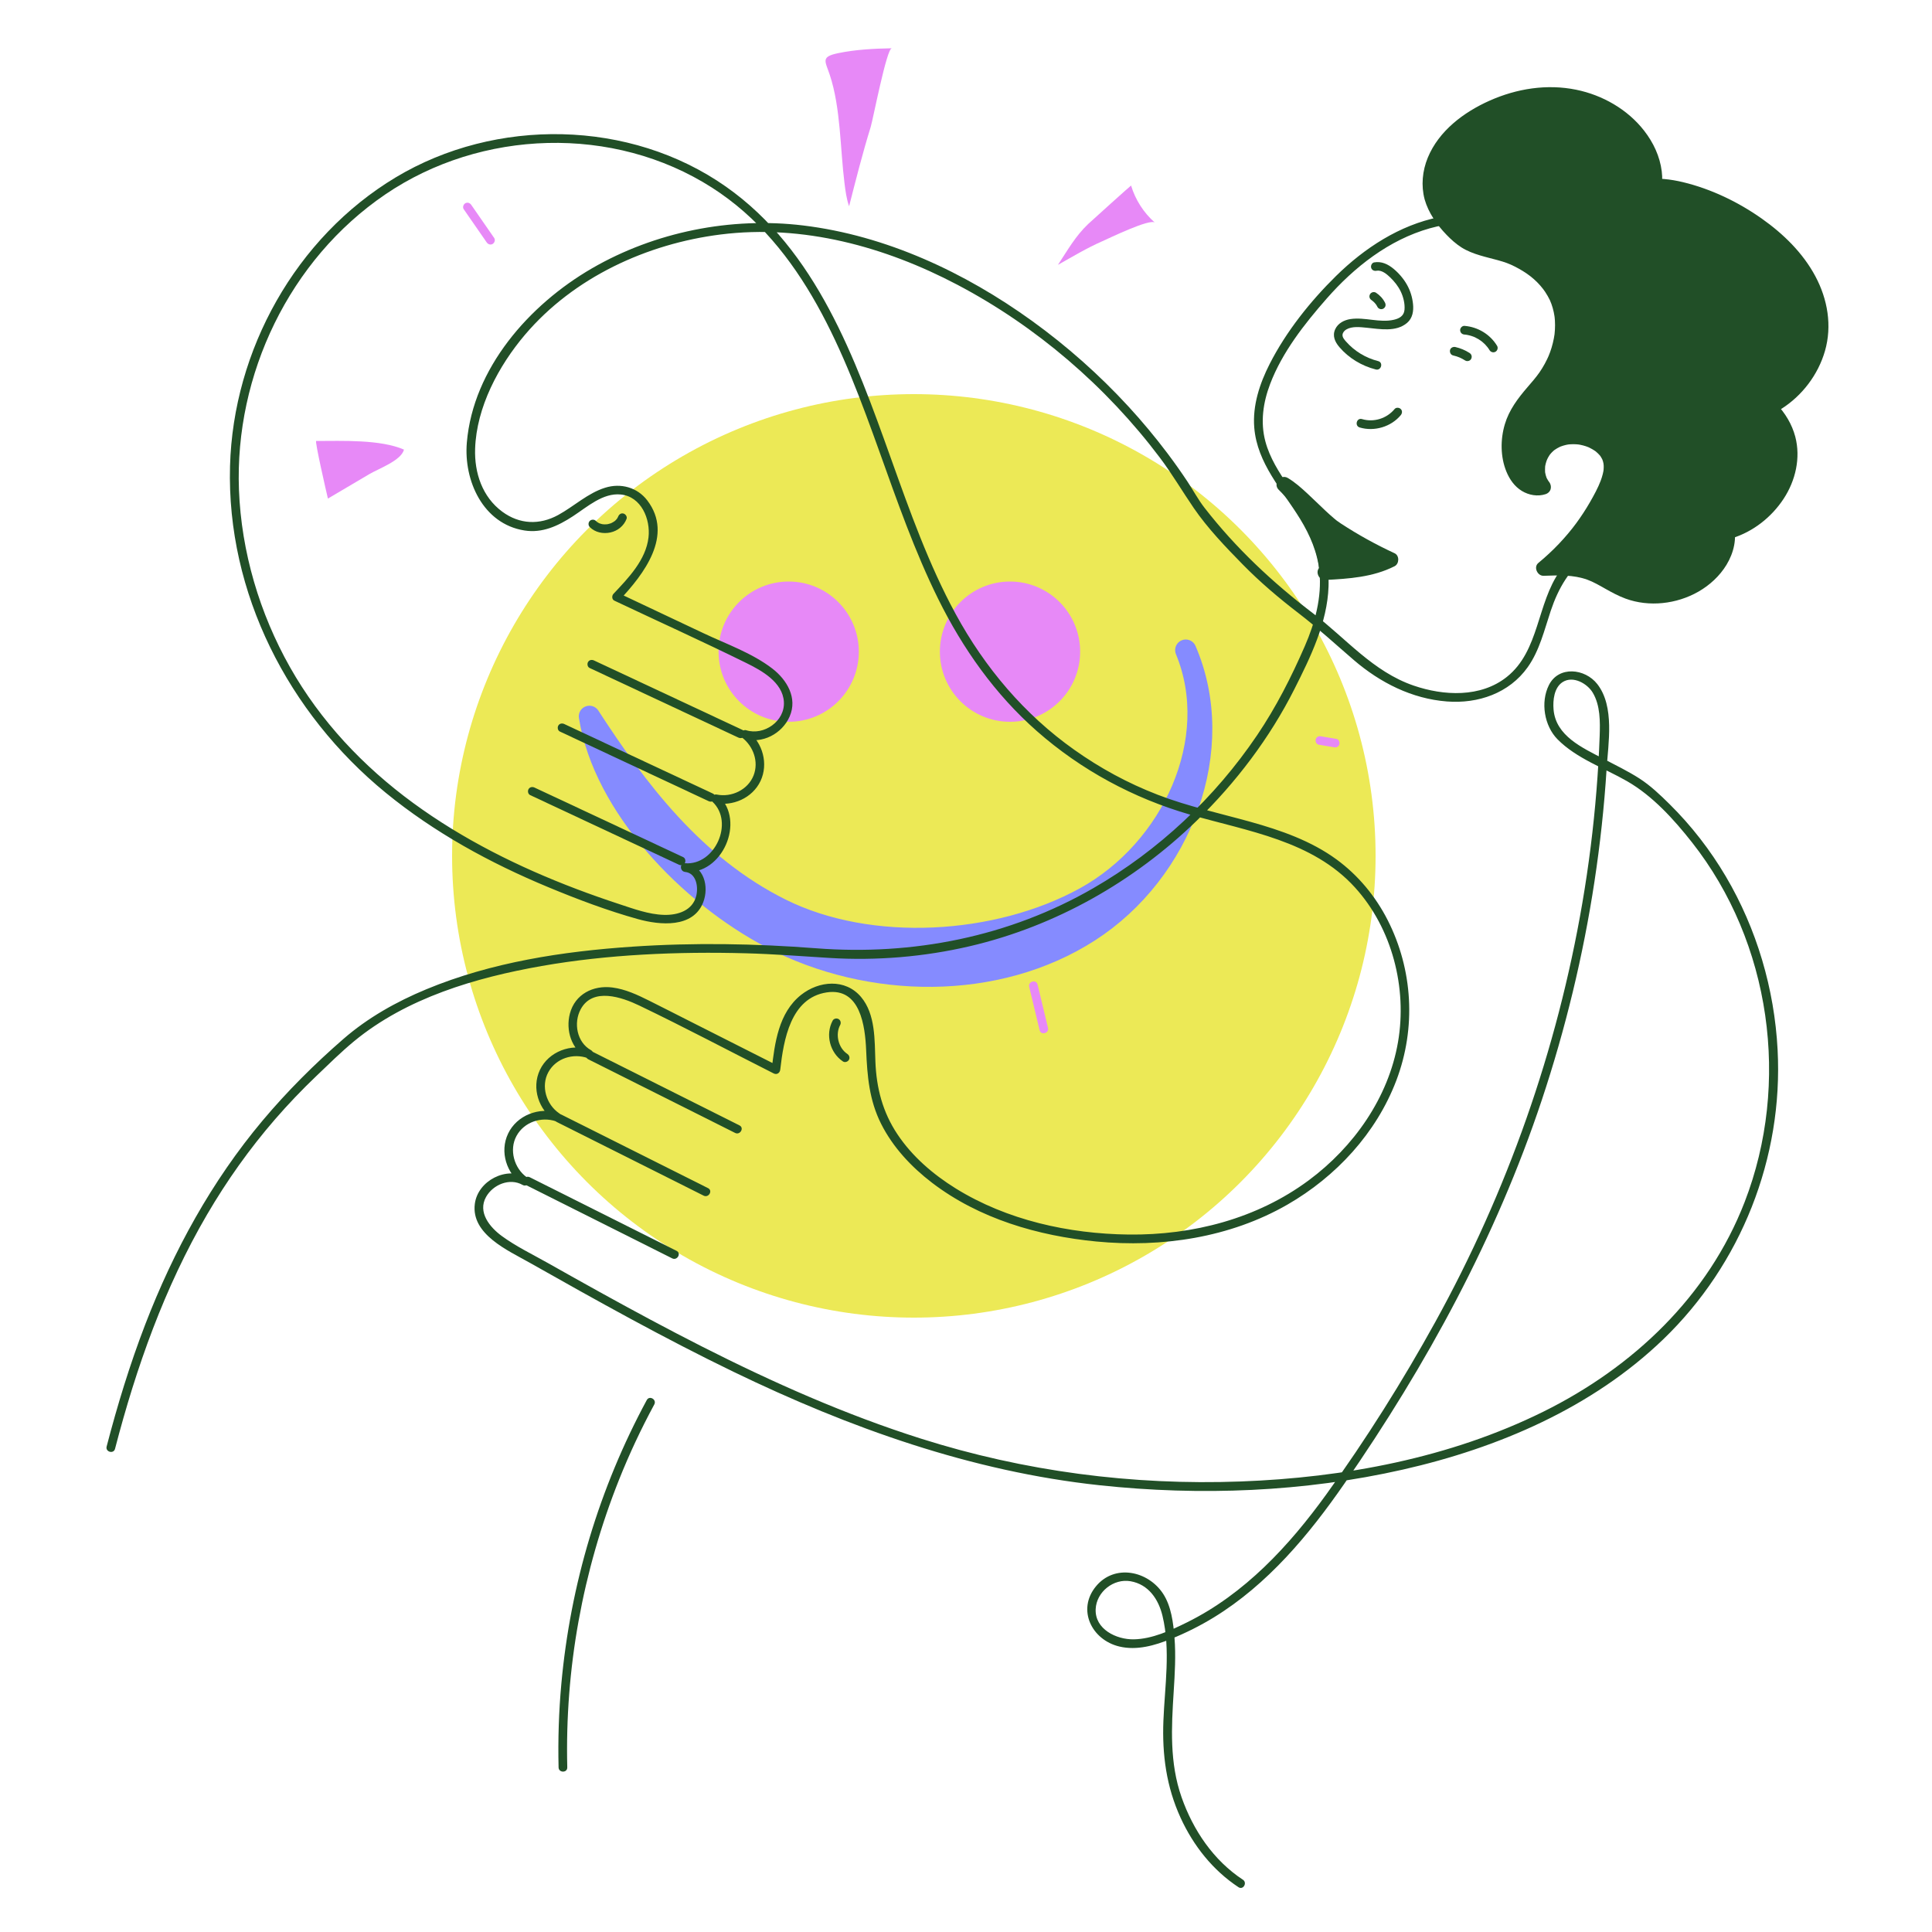
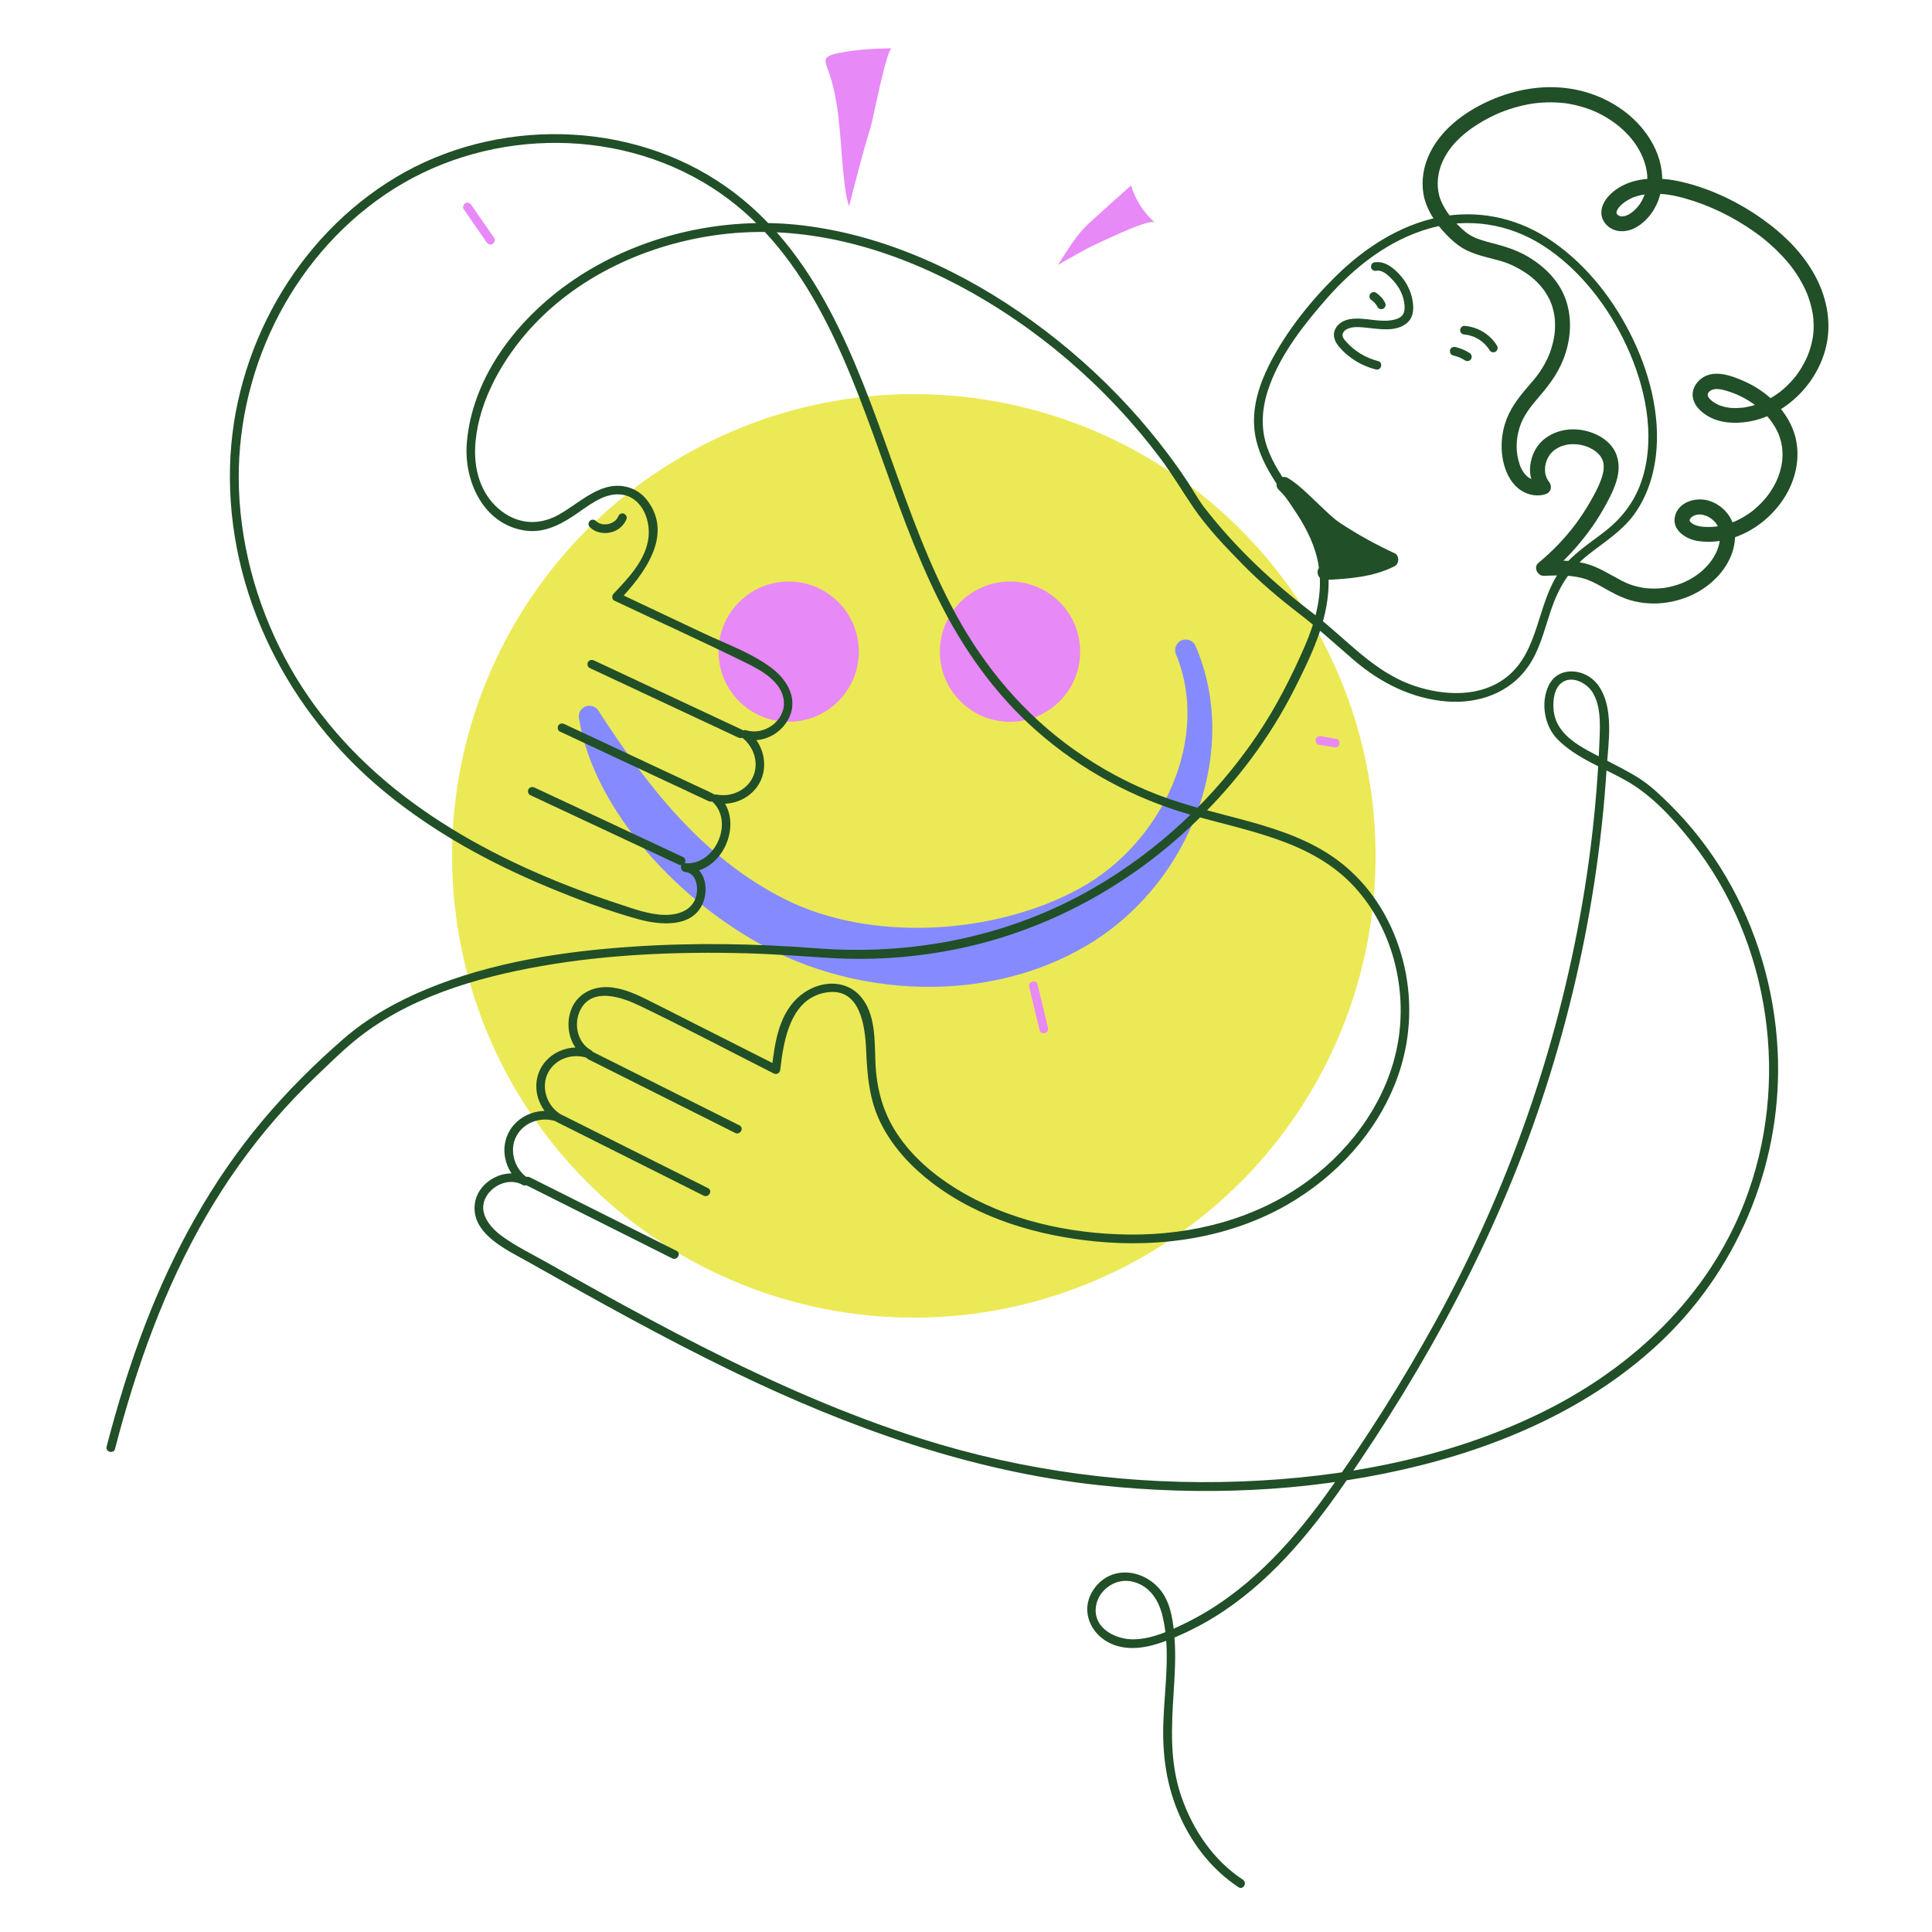
<svg xmlns="http://www.w3.org/2000/svg" viewBox="0 0 1000 1000" id="parole">
  <defs>
    <style>
      .cls-1 {
        fill: #ece956;
      }

      .cls-2 {
        fill: #214f27;
      }

      .cls-3 {
        fill: #858bff;
        stroke: #858bff;
        stroke-linejoin: round;
        stroke-width: 11px;
      }

      .cls-4 {
        fill: #e789f7;
      }
    </style>
  </defs>
  <circle r="239" cy="443" cx="473" class="cls-1" />
  <circle r="36.3" cy="337.3" cx="408.22" class="cls-4" />
  <circle r="36.3" cy="337.3" cx="522.78" class="cls-4" />
  <path d="M399.46,485.58c50.63,26.39,116.48,27.33,164.34-3.46,47.87-30.79,72.04-94.48,49.95-145.61,19.25,46.47-7.04,103.26-52.19,128.11-45.15,24.85-111,28.95-157.22,5.99-45.18-22.44-74.73-62.08-99.26-99.83,7.46,46.68,51.57,92.48,94.38,114.79Z" class="cls-3" />
  <path d="M384.44,377.88c-8.72-4.08-17.43-8.16-26.15-12.24-13.79-6.45-27.58-12.91-41.37-19.36-3.16-1.48-6.32-2.96-9.47-4.43-1.1-.51-2.43-.31-3.08.81-.57.98-.3,2.56.81,3.08,8.72,4.08,17.43,8.16,26.15,12.24,13.79,6.45,27.58,12.91,41.37,19.36,3.16,1.48,6.32,2.96,9.47,4.43,1.1.51,2.43.31,3.08-.81.57-.98.3-2.56-.81-3.08h0Z" class="cls-2" />
  <path d="M369.05,410.78c-8.72-4.08-17.43-8.16-26.15-12.24-13.79-6.45-27.58-12.91-41.37-19.36-3.16-1.48-6.32-2.96-9.47-4.43-1.1-.51-2.43-.31-3.08.81-.57.98-.3,2.56.81,3.08,8.72,4.08,17.43,8.16,26.15,12.24,13.79,6.45,27.58,12.91,41.37,19.36,3.16,1.48,6.32,2.96,9.47,4.43,1.1.51,2.43.31,3.08-.81.57-.98.3-2.56-.81-3.08h0Z" class="cls-2" />
  <path d="M353.65,443.67c-8.72-4.08-17.43-8.16-26.15-12.24-13.79-6.45-27.58-12.91-41.37-19.36-3.16-1.48-6.32-2.96-9.47-4.43-1.1-.51-2.43-.31-3.08.81-.57.98-.3,2.56.81,3.08,8.72,4.08,17.43,8.16,26.15,12.24,13.79,6.45,27.58,12.91,41.37,19.36,3.16,1.48,6.32,2.96,9.47,4.43,1.1.51,2.43.31,3.08-.81.57-.98.3-2.56-.81-3.08h0Z" class="cls-2" />
  <path d="M643.29,972.92c-15.2-10.02-25.73-25.62-31.7-42.64-6.27-17.87-5.27-36.1-4.09-54.69.59-9.32,1.16-18.7.41-28.02-.61-7.55-1.65-16.19-5.89-22.66-7.8-11.9-25.14-15.57-34.8-3.77-9.91,12.11-2.12,27.7,12.16,31.1,9.06,2.16,18.35-.54,26.73-3.93,7.67-3.1,15.08-6.81,22.14-11.13,27.9-17.1,49.17-42.63,67.6-69.25,42.63-61.55,78.5-127.38,102.19-198.57,12.26-36.85,21.43-74.73,27.26-113.12,2.93-19.27,5.04-38.66,6.27-58.11.85-13.46,4.26-32.43-4.81-44.05-6.35-8.13-20.02-9.58-25.07.56-4.4,8.83-2.39,21.05,4.48,28.02,9.78,9.92,24.13,14.86,36.01,21.69,13.23,7.6,24.2,19.74,33.57,31.62,40.94,51.96,51.07,124.71,27.27,186.21-18.9,48.84-57.82,85.55-104.18,108.5-48.37,23.94-103.06,34.15-156.68,36.13-56.1,2.08-111.98-5.22-165.51-22.19-39.02-12.37-76.53-29.03-113.01-47.51-17.94-9.09-35.65-18.63-53.24-28.36-9.03-5-18.03-10.05-27.02-15.12-7.88-4.44-16.29-8.49-23.61-13.84-6.23-4.55-12.64-12.3-8.19-20.25,3.59-6.41,12.24-10,18.89-6.24,2.56,1.45,4.61-2.24,2.27-3.89-6.6-4.65-9.35-14.26-5.38-21.49s12.82-10.05,20.36-7.55c2.53.84,3.76-2.75,1.73-4.11-6.68-4.5-9.6-14.05-5.63-21.3s12.86-9.93,20.33-7.3c2.42.85,3.94-2.89,1.73-4.11-7.28-4.04-9.15-14.1-5.29-21.2,6.21-11.43,21.26-6.23,30.33-1.87,23.4,11.23,46.38,23.42,69.54,35.13,1.63.83,3.19-.22,3.39-1.94,1.76-15.35,5.31-37.19,24.11-40.01,17.36-2.61,19.83,17.51,20.36,29.89.57,13.43,1.59,25.93,7.75,38.16,6.12,12.14,15.62,22.28,26.36,30.49,24.35,18.61,54.85,27.48,85.01,30.4,33.84,3.27,69.2-1.98,98.93-19.09,25.14-14.47,46.01-36.98,56.37-64.26s8.52-57.42-4.46-82.96c-6.28-12.35-15.28-23.24-26.47-31.43-13.18-9.65-28.88-15.1-44.46-19.45-16.08-4.49-32.43-8-48.05-14.02s-29.83-13.79-43.2-23.26c-25.88-18.32-46.38-42.61-61.48-70.38-13.89-25.55-23.65-53.05-33.43-80.36-18.53-51.73-38.52-107.78-85.41-140.76-49.67-34.94-119.25-35.87-170.96-4.82-51.77,31.09-84.13,89.45-85.76,149.46-1.79,65.71,30.25,127.88,80.59,169.06,25.21,20.63,53.99,36.35,84,48.82,15.16,6.3,30.75,12.19,46.57,16.59,11.31,3.14,28.56,4.78,33.77-8.73,3.14-8.13.36-19.17-9.44-20.19v4.5c19.34,1.56,31.45-26.25,17.39-39.47l-2.19,3.76c9.44,1.93,19.68-2.47,23.9-11.38,4.16-8.81,1.15-19.79-6.45-25.66l-2.19,3.76c9.43,2.96,19.83-2.55,23.71-11.47,4.17-9.59-1.38-18.97-8.98-24.82-10.4-8-23.74-12.67-35.51-18.24-14.67-6.93-29.33-13.85-44-20.78l.46,3.53c12.49-13.25,28.09-33.43,14.37-51.5-5.19-6.83-13.77-9.14-21.86-6.6-9.02,2.82-16.11,9.64-24.28,14.11-9.62,5.27-19.96,4.9-28.92-1.69-10.37-7.63-14.5-20.13-14.08-32.64.72-21.45,12.14-42.84,25.78-58.93,25.2-29.71,63.08-47.13,101.32-51.93,42.54-5.35,84.98,6.27,122.51,26.02,40.84,21.5,77.03,52.64,104.8,89.48,6.35,8.42,11.62,17.43,17.56,26.09,7.22,10.53,16.43,20.11,25.34,29.2s18.7,17.4,28.9,25.23c10.01,7.68,19.1,16.09,28.65,24.29,13.63,11.7,30.03,20,48.15,21.4,16.12,1.25,32.21-4.24,41.81-17.74,6.15-8.65,8.6-19.27,11.92-29.18,3.98-11.85,9.6-21.35,19.54-29.15,8.22-6.46,17.13-11.97,23.44-20.5s10.06-19.31,11.38-30.04c2.72-22.05-3.61-45.17-13.66-64.68s-24.48-37.1-42.76-48.77c-16.61-10.6-36.39-14.51-55.73-10.63-20.43,4.1-38.64,16.01-53.32,30.44-13.35,13.12-25.85,28.8-34.37,45.54-5.16,10.13-8.92,21.45-7.98,32.96,1.5,18.51,14.48,32.17,23.74,47.29,5.12,8.36,9.05,17.45,10,27.28,1.28,13.27-2.32,26.5-7.59,38.58-6.95,15.93-14.79,31.45-24.68,46.07-21.82,32.28-50.91,59.6-84.66,79.1-43.63,25.22-93.58,35.05-143.6,31.18-31.54-2.44-63.31-2.97-94.89-.85-36.23,2.43-73.15,8.07-106.87,22.07-15.47,6.42-30.24,14.7-42.92,25.72-14.9,12.94-29.11,27.1-41.81,42.22-26.32,31.35-46.08,67.42-60.75,105.54-7.94,20.64-14.42,41.8-19.98,63.19-.73,2.8,3.61,4,4.34,1.2,10.96-42.14,25.61-83.58,47.65-121.29,10.22-17.48,21.97-34.05,35.24-49.35,6.77-7.8,13.91-15.27,21.38-22.4,6.36-6.07,12.69-12.34,19.47-17.94,27.23-22.45,62.98-32.95,97.16-38.95s70.43-7.52,105.72-6.57c14.46.39,28.83,1.52,43.26,2.41,24.36,1.5,48.96-.55,72.73-6.11,44.19-10.35,84.78-33.34,117.27-64.92,20.29-19.71,37.8-42.81,50.56-68.11,8.35-16.55,17.05-34.39,17.68-53.17.68-20.26-9.83-35.98-20.78-51.97-4.89-7.13-9.64-14.57-11.9-23-2.69-10-1.19-20.24,2.45-29.81,6.27-16.47,17.72-31.03,29.22-44.14,14.3-16.32,32.26-30.46,53.43-36.43,19.99-5.63,40.77-2.41,58.27,8.73,19.24,12.25,34.21,31.81,43.68,52.34s14.89,45.62,8.25,67.81c-3.36,11.23-9.87,20.31-19,27.55-8.33,6.6-17.55,12.13-23.84,20.93-12,16.79-10.56,41.3-27.45,54.8-13.58,10.86-32.73,9.88-48.32,4.52-20.98-7.21-34.87-24.29-52.02-37.38-21-16.02-39.93-33.72-56.18-54.63-3.31-4.26-5.89-9.13-8.88-13.64-3.3-4.98-6.76-9.85-10.35-14.62-6.33-8.39-13.06-16.48-20.18-24.21-15.04-16.34-31.74-31.16-49.74-44.17-34.83-25.18-75.64-44.3-118.61-49.5-37.38-4.52-76.7,3.31-109.31,22.2s-61.5,51.78-64.76,90.17c-1.67,19.67,8.33,42.08,29.77,45.5,9.3,1.49,17.47-2.36,25.07-7.32s15.56-12.21,24.84-11.3c10.62,1.04,15.44,12.77,14.35,22.22-1.35,11.69-10.46,21.06-18.13,29.2-.92.97-.9,2.89.46,3.53,22.73,10.74,45.67,21.13,68.23,32.24,8.03,3.95,18.84,9.92,19.51,20.05s-10.37,17.65-19.48,14.79c-2.02-.64-4.01,2.35-2.19,3.76,5.86,4.53,8.77,12.5,5.99,19.62-2.91,7.46-11.41,11.47-19.06,9.9-2.08-.43-3.93,2.13-2.19,3.76,11.33,10.65,1.19,33.03-14.2,31.79-2.91-.23-2.84,4.2,0,4.5,5.82.61,6.91,7.69,5.78,12.35-1.86,7.64-9.5,10.08-16.68,9.88-7.98-.22-15.78-3.15-23.29-5.61-7.38-2.42-14.7-5-21.96-7.75-29.87-11.32-58.82-25.69-84.65-44.6s-47.96-42.39-63.69-70.22-25.21-59.69-26.43-91.84c-2.26-59.58,26.1-119.09,75.7-152.86s118.22-36.14,169.14-3.54c47.66,30.52,68.41,85.79,86.66,136.64,9.23,25.73,18.26,51.65,30.4,76.2,12.77,25.81,29.41,49.38,51.11,68.47,22.91,20.16,50.03,34.78,79.33,43.23,29.94,8.64,63.24,13.43,85.29,37.67,19.26,21.18,27.11,52,22.3,80.01-4.95,28.85-22.94,54.32-46.19,71.57-26.82,19.9-60.08,28.47-93.2,28.09-30.96-.36-63.06-7.43-89.58-23.89-11.68-7.25-22.44-16.49-30.12-27.99-7.67-11.48-10.89-23.96-11.42-37.63-.43-11,.13-24.46-7.41-33.43-8.13-9.67-21.81-8.43-31.06-1.11-11.64,9.22-13.64,24.91-15.22,38.71l3.39-1.94c-15.03-7.6-30.05-15.2-45.08-22.79-7.25-3.67-14.49-7.37-21.76-11-6.01-3-12.24-5.93-18.97-6.8-9.98-1.29-19.4,3.45-22.03,13.54-2.23,8.56.75,18.36,8.72,22.78l1.73-4.11c-9.74-3.43-21.45.94-25.94,10.42s-.61,20.75,7.78,26.4l1.73-4.11c-9.82-3.25-21.45,1.17-25.98,10.67s-.77,20.75,7.52,26.6l2.27-3.89c-10.55-5.96-25.48,1.63-27.03,13.71-2.02,15.75,17.3,24.16,28.31,30.39,34.75,19.64,69.63,39.12,105.58,56.51,59.97,29,123.03,51.6,189.54,58.73,52.18,5.59,105.73,3.5,156.98-8.12,49.29-11.18,97.95-31.99,134.74-67.44,40.3-38.83,62.11-93.91,59.17-149.85-1.65-31.49-10.79-62.58-26.83-89.75-8.03-13.61-17.82-26.24-29.06-37.35-4.85-4.79-9.9-9.63-15.65-13.33s-12.39-6.92-18.66-10.21c-10.81-5.67-24.63-11.76-25.77-25.5-.4-4.75.28-11.35,4.71-14.18,5.38-3.44,12.75.73,15.6,5.52,3.91,6.57,3.82,15.01,3.56,22.4-.33,9.38-.9,18.76-1.65,28.11-1.57,19.55-4.01,39.02-7.32,58.34-12.97,75.88-38.92,149.46-76.11,216.84-16.89,30.61-35.82,60.7-56.29,89.06-19.3,26.74-42.32,51.64-72.27,66.45-8.44,4.17-17.95,8.59-27.51,8.76-8.97.16-20.19-5.22-19.72-15.64.41-8.98,9.31-15.96,18.06-14.43,9.3,1.63,14.45,9.3,16.52,17.88,4.28,17.73,1.18,36.41.48,54.37-.69,17.58,1.54,34.14,8.92,50.23,6.62,14.43,16.65,27.12,29.96,35.89,2.42,1.6,4.68-2.3,2.27-3.89h0Z" class="cls-2" />
  <path d="M304.51,548.3c8.6,4.31,17.21,8.63,25.81,12.94,13.61,6.82,27.22,13.65,40.83,20.47,3.12,1.56,6.23,3.13,9.35,4.69,2.58,1.29,4.86-2.59,2.27-3.89-8.6-4.31-17.21-8.63-25.81-12.94-13.61-6.82-27.22-13.65-40.83-20.47-3.12-1.56-6.23-3.13-9.35-4.69-2.58-1.29-4.86,2.59-2.27,3.89h0Z" class="cls-2" />
  <path d="M288.23,580.77c8.6,4.31,17.21,8.63,25.81,12.94,13.61,6.82,27.22,13.65,40.83,20.47,3.12,1.56,6.23,3.13,9.35,4.69,2.58,1.29,4.86-2.59,2.27-3.89-8.6-4.31-17.21-8.63-25.81-12.94-13.61-6.82-27.22-13.65-40.83-20.47-3.12-1.56-6.23-3.13-9.35-4.69-2.58-1.29-4.86,2.59-2.27,3.89h0Z" class="cls-2" />
  <path d="M271.94,613.23c8.6,4.31,17.21,8.63,25.81,12.94,13.61,6.82,27.22,13.65,40.83,20.47,3.12,1.56,6.23,3.13,9.35,4.69,2.58,1.29,4.86-2.59,2.27-3.89-8.6-4.31-17.21-8.63-25.81-12.94-13.61-6.82-27.22-13.65-40.83-20.47-3.12-1.56-6.23-3.13-9.35-4.69-2.58-1.29-4.86,2.59-2.27,3.89h0Z" class="cls-2" />
  <path d="M758.02,173.16c.19.01.37.03.56.05.07,0,.57.08.18.02.33.05.66.11.99.18.7.14,1.38.33,2.06.55.36.12.71.25,1.06.38s-.02-.02.19.08c.17.08.34.15.51.23.64.31,1.27.65,1.87,1.02,2.26,1.39,4.17,3.31,5.55,5.58.63,1.04,2.02,1.43,3.08.81s1.44-2.04.81-3.08c-3.6-5.94-9.95-9.76-16.86-10.31-1.18-.09-2.3,1.1-2.25,2.25.06,1.3.99,2.15,2.25,2.25h0Z" class="cls-2" />
  <path d="M712.48,140.13c2.69-.47,5.28,1.72,7.07,3.44,2.21,2.13,4.12,4.52,5.46,7.29s2.24,6.32,1.96,9.5-2.73,4.5-5.48,5.14c-7.38,1.72-15-1.47-22.46-.36-3.24.48-6.48,2.13-7.91,5.22-1.6,3.44-.17,6.58,2.11,9.27,4.85,5.71,11.64,9.78,18.89,11.61,2.81.71,4.01-3.63,1.2-4.34-6.44-1.63-12.25-5.14-16.64-10.14-.83-.94-1.93-2.18-1.79-3.53.12-1.17,1.03-2.16,2-2.72,3.01-1.74,7.16-1.2,10.46-.88,6.8.66,15.23,2.37,20.96-2.51,2.87-2.45,3.44-6.17,3.07-9.75s-1.38-6.82-3.07-9.88-4.22-6.06-6.98-8.34c-2.91-2.4-6.21-4.01-10.05-3.34-1.2.21-1.87,1.68-1.57,2.77.35,1.27,1.57,1.78,2.77,1.57h0Z" class="cls-2" />
  <g>
-     <path d="M741.19,102.27c-2.28-8.22-.27-17.26,4.19-24.53,4.47-7.27,11.19-12.93,18.48-17.37,12.95-7.88,28.22-12.24,43.34-11.12,15.11,1.12,29.96,7.96,39.73,19.54,5.37,6.37,9.2,14.27,9.58,22.58s-3.05,17-9.8,21.87c-2.23,1.61-4.89,2.81-7.63,2.66s-5.5-1.95-6.14-4.62c-.67-2.83,1.1-5.68,3.19-7.7,9.53-9.24,24.95-8.2,37.69-4.46,13.75,4.05,26.79,10.53,38.32,19.05,15.79,11.67,29.31,28.62,30.42,48.22,1.27,22.26-15.92,44.1-37.86,48.09-7.46,1.36-15.83.61-21.52-4.4-1.61-1.41-3-3.27-3.15-5.4-.22-3.15,2.48-5.95,5.52-6.81,3.04-.86,6.3-.21,9.33.7,10.55,3.18,20.22,9.71,26.29,18.91,17.67,26.79-11.21,62.6-41.16,58.9-4.5-.55-9.96-3.37-9.27-7.85.26-1.69,1.42-3.12,2.79-4.14,6.69-4.99,17.3.12,19.85,8.06,2.55,7.95-1.12,16.75-6.71,22.94-11.22,12.41-30.56,16.67-45.95,10.1-6.32-2.7-11.92-6.98-18.42-9.23-7.4-2.56-15.44-2.3-23.26-2.02,13.25-10.87,24.08-24.67,31.48-40.13,2.62-5.47,4.83-11.85,2.55-17.48-1.58-3.91-5.13-6.74-8.98-8.47-7.31-3.27-16.56-2.78-22.63,2.45-6.07,5.23-7.67,15.41-2.47,21.5-3.89,1.37-8.39-.08-11.39-2.9s-4.69-6.8-5.58-10.82c-1.85-8.39-.49-17.44,3.75-24.91,3.62-6.39,9.14-11.46,13.51-17.36,9.15-12.34,12.9-29.66,5.97-43.37-4.39-8.68-12.51-15.03-21.34-19.12-8.4-3.89-19.29-4.22-26.73-9.73-6.62-4.9-13.81-13.72-16.01-21.64Z" class="cls-2" />
    <path d="M744.94,101.24c-1.54-5.75-.73-12.29,1.75-17.7,2.68-5.84,6.42-10.16,11.36-14.32,2.16-1.81,4.7-3.6,7.42-5.27,2.93-1.81,5.98-3.43,9.12-4.85,2.6-1.17,5.75-2.34,8.78-3.24,3.3-.99,6.67-1.76,10.08-2.27,2.72-.41,6.49-.66,9.7-.62,1.62.02,3.24.09,4.85.23.67.06,1.35.13,2.02.21,1.32.15-.73-.13.58.08.54.08,1.07.17,1.61.26,2.94.52,5.84,1.25,8.67,2.19,3.15,1.05,5.11,1.88,8.03,3.42,10.62,5.6,19.9,14.92,22.89,26.69.77,3.02,1.02,5.45.76,8.78-.02.26-.05.51-.07.77-.12,1.24.16-.73-.07.5-.13.7-.26,1.39-.42,2.08s-.36,1.37-.58,2.04c-.12.37-.25.73-.38,1.09,0,.01-.46,1.13-.19.5-1.27,2.89-2.56,4.79-4.55,6.72-.27.27-.55.52-.84.77.07-.06-.89.73-.49.42s-.7.5-.57.41c-.36.25-.73.48-1.1.7-1.22.71-2.52,1.19-3.77,1.19.06,0-1.19-.15-.63-.03s-.58-.18-.54-.17c-.92-.22.39.34-.4-.17-.07-.05-1-.71-.39-.2-.18-.16-.34-.32-.51-.49l-.23-.26c.25.32.26.3.01-.08l-.16-.31c.17.39.18.36.04-.07-.09.87.06-1.01-.01-.46.09-.7.74-1.89,1.33-2.54.53-.59,1.09-1.15,1.69-1.68.28-.24.56-.48.85-.71-.51.41.27-.19.39-.27,1.09-.76,2.24-1.43,3.44-1.99.06-.03,1.15-.5.39-.19.33-.14.67-.27,1.01-.39.68-.25,1.38-.47,2.08-.66,1.3-.36,2.63-.63,3.96-.82-.85.12.37-.04.45-.04.25-.03.5-.05.75-.07.88-.07,1.76-.12,2.64-.13,1.4-.03,2.8.01,4.2.11.64.04,1.28.1,1.92.17.38.04.77.09,1.15.13-.74-.09.35.05.5.07,2.91.44,5.79,1.09,8.62,1.89,6.54,1.85,12.64,4.2,18.57,7.06,6.18,2.99,12.12,6.49,17.71,10.47.62.44,1.23.88,1.83,1.33.32.24.64.48.96.72-.02-.02,1.01.78.48.37,1.27.99,2.51,2.01,3.72,3.06,2.24,1.93,4.39,3.97,6.44,6.11,4.32,4.52,7.54,8.68,10.63,14.22,1.53,2.73,2.64,5.14,3.53,7.63.97,2.7,1.73,5.48,2.23,8.31.07.39.13.78.19,1.16.21,1.27-.07-.75.07.53.07.66.14,1.31.19,1.97.11,1.48.14,2.96.1,4.44-.04,1.33-.15,2.66-.32,3.98.1-.78-.14.86-.19,1.12-.15.83-.32,1.66-.52,2.48-.31,1.29-.67,2.57-1.09,3.83-.19.57-.39,1.14-.61,1.71-.13.34-.26.68-.4,1.02-.33.85.17-.35-.17.41-1.15,2.55-2.46,5.01-4,7.35-.4.61-.82,1.21-1.24,1.8-.14.2-.29.39-.43.59-.71.96.47-.56-.28.37-.92,1.14-1.86,2.25-2.87,3.31-.92.97-1.88,1.9-2.87,2.8-.45.41-.91.8-1.38,1.19-.28.23-.56.46-.85.69-.36.28-.38.3-.07.06-.19.15-.39.29-.58.44-2.14,1.58-4.42,2.98-6.8,4.16-.65.32-1.31.63-1.97.92-1.06.47.41-.16-.24.1-.28.11-.56.22-.84.33-1.36.52-2.74.96-4.14,1.34-1.31.35-2.64.6-3.98.85-1.26.23.74-.06-.53.08-.26.03-.53.06-.79.08-.92.09-1.85.14-2.78.16-.66.01-1.32,0-1.99-.03-.4-.02-.79-.04-1.19-.08-.03,0-1.32-.14-.53-.04-1.48-.19-2.95-.54-4.36-1.02-.31-.1-.61-.21-.91-.33-1.13-.42.58.34-.49-.22-.57-.3-1.14-.58-1.69-.91-.33-.2-.65-.42-.97-.63-.99-.65.44.44-.45-.34-.6-.53-1.23-1.06-1.71-1.7.4.52-.32-.56-.31-.54-.58-.9.11.48-.22-.53-.04-.11-.13-.73-.07-.14-.02-.18.14-1.21-.04-.39.02-.11.4-1.15.06-.41.12-.27.28-.53.44-.78.32-.51-.6.51.18-.21.17-.18.34-.35.53-.51-.31.22-.28.19.09-.07.32-.2.63-.39.96-.56-.16.08-.63.17.09-.03.92-.26,1.23-.35,2.1-.37,1.81-.04,3.22.3,5.05.83,1.38.4,2.74.86,4.08,1.37s2.16.88,3.69,1.64c5.67,2.83,9.99,6.06,14.11,10.86,1,1.17,1.36,1.63,2.31,3.05.75,1.11,1.44,2.26,2.05,3.45.28.55.54,1.1.8,1.66.47.99-.26-.73.12.29.08.2.16.41.24.61.45,1.21.83,2.44,1.13,3.69.15.62.28,1.24.39,1.86.04.21.07.42.1.62.19,1.04-.07-.84.03.21.13,1.25.22,2.49.22,3.74,0,1.14-.06,2.28-.18,3.42-.03.31-.07.62-.11.93.02-.13.13-.84,0-.11s-.25,1.43-.4,2.14c-.49,2.25-1.2,4.45-2.09,6.57.37-.88-.05.1-.11.23-.13.29-.27.58-.4.86-.23.48-.47.95-.72,1.42-.6,1.13-1.25,2.24-1.94,3.31-.64.99-1.32,1.96-2.03,2.9.51-.68-.42.52-.6.73-.48.58-.98,1.15-1.49,1.71-1.65,1.8-3.44,3.45-5.33,5-.15.13-.74.57-.11.09-.26.2-.52.39-.78.58-.44.32-.88.63-1.33.94-1.08.73-2.18,1.41-3.31,2.05-1.04.58-2.1,1.12-3.18,1.62-.29.13-.59.27-.89.39.85-.37-.14.05-.27.1-.6.24-1.21.46-1.82.67-2.35.8-4.75,1.37-7.21,1.74.96-.14-.64.06-.89.08-.65.06-1.29.1-1.94.12-1.2.04-2.39.02-3.59-.06-.33-.02-.66-.05-.98-.08-.15-.01-1.24-.16-.27-.01-.55-.08-1.1-.19-1.64-.33-.66-.17-1.32-.38-1.96-.64.7.29,0,0-.16-.1-.34-.19-.69-.37-1.02-.58-.13-.08-.93-.74-.26-.15-.24-.21-.45-.44-.68-.64-.16-.14-.39-.57.03.09-.16-.25-.31-.5-.46-.76.46.78.09.09,0-.16.27.74,0,.39.02,0,.01-.2-.01-.89,0-.13.15-.44.15-.5,0-.17.12-.23.25-.46.39-.68-.37.55.39-.41.41-.43.19-.18.39-.37.59-.53-.6.48.24-.12.31-.17.27-.16.54-.3.82-.44.63-.34.05-.01-.08.03.29-.09.57-.2.87-.28s.59-.13.89-.2c-.98.23.06,0,.32-.01.56-.03,1.12,0,1.68.04,1.01.05-.79-.21.19.03.2.05.41.08.61.13.62.15,1.21.35,1.81.56.97.34-.67-.38.24.11.28.15.57.29.85.44.57.32,1.1.67,1.63,1.05-.68-.48.52.46.71.63.47.44.9.92,1.33,1.41.11.13.4.59-.02-.02.24.36.49.71.71,1.08.27.46.52.94.73,1.43-.37-.86.02.14.06.27.12.38.23.77.33,1.16s.17.78.24,1.17c.02.11.08.76.02.14.09.92.12,1.84.08,2.76-.01.26-.03.53-.05.79,0,.03-.18,1.3-.06.54-.13.79-.3,1.57-.51,2.34-.18.65-.38,1.29-.61,1.92.01-.03-.47,1.21-.21.58-.16.38-.33.75-.51,1.11-1.42,2.92-2.92,5.05-4.93,7.18-2.13,2.26-3.74,3.59-6.01,5.09-1.13.75-2.3,1.44-3.51,2.07-.55.29-1.1.56-1.66.82-.34.16-.67.31-1.01.46.68-.3-.66.26-.79.31-2.54.98-5.18,1.71-7.85,2.2-.37.07-.73.12-1.1.18-1.2.2.77-.07-.44.06-.62.07-1.23.13-1.85.18-1.48.11-2.96.14-4.45.09-.68-.02-1.36-.06-2.03-.12-.31-.03-.61-.05-.92-.09-.08,0-1.29-.16-.44-.04-1.47-.2-2.92-.5-4.35-.87-3.01-.78-5.04-1.63-7.57-2.93-6.33-3.24-12.24-7.32-19.25-9.01-6.92-1.67-14.09-1.5-21.16-1.24.92,2.21,1.83,4.43,2.75,6.64,7.61-6.26,14.34-13.45,20.24-21.34,2.86-3.83,5.5-7.84,7.87-11.99,2.54-4.44,5-9.08,6.61-13.94,1.71-5.17,2.02-10.75-.39-15.75-2.05-4.26-6.16-7.46-10.42-9.32-8.81-3.84-19.53-3.24-26.99,3.21-3.84,3.32-6.01,8.21-6.6,13.17s.91,9.94,4.13,13.82c.57-2.17,1.14-4.33,1.72-6.5-.37.12-.73.21-1.11.31-1.01.28.57.07-.48.06-.38,0-.76,0-1.14,0-1.09,0,.58.21-.48-.06-.38-.09-.75-.17-1.12-.29-.02,0-1.2-.45-.52-.16-.72-.31-1.38-.72-2.03-1.15-.94-.62.37.43-.44-.35-.29-.28-.59-.55-.87-.84-.7-.74-.7-.75-1.17-1.46s-.86-1.4-1.22-2.14-.39-.8-.71-1.75c-2.19-6.33-2.06-12.89-.08-19.24,1.99-6.39,6.27-11.46,10.72-16.63,4.68-5.45,8.76-11.03,11.55-17.68,5.16-12.32,5.57-27.01-1.6-38.65-3.57-5.8-8.65-10.52-14.33-14.21-5.61-3.64-11.71-5.92-18.15-7.59-3.51-.91-7.01-1.82-10.41-3.1-1.18-.45.63.31-.52-.21-.47-.22-.94-.43-1.4-.67-.69-.35-1.36-.73-2.01-1.15-1.55-.99-2.2-1.55-3.76-2.97-5.27-4.79-9.89-10.8-11.73-17.22-.58-2.02-2.74-3.28-4.78-2.72-2.02.55-3.3,2.76-2.72,4.78,1.99,6.95,6.39,13.2,11.37,18.35,2.31,2.4,4.88,4.69,7.7,6.49,2.92,1.86,6.25,3.11,9.55,4.11,3.1.94,6.26,1.67,9.38,2.53,3.44.95,5.83,1.8,8.68,3.26,5.9,3.02,10.68,6.46,14.75,11.77-.42-.55.36.5.34.48.23.32.46.65.68.98.44.66.86,1.34,1.25,2.03.96,1.68,1.39,2.62,1.93,4.13.49,1.36.88,2.75,1.19,4.17.17.77.31,1.54.42,2.32-.12-.78.05.5.06.53.05.52.1,1.05.13,1.57.1,1.58.09,3.17,0,4.75-.12,2.05-.21,2.69-.56,4.52-.61,3.17-1.54,6.3-2.81,9.27.27-.63-.27.58-.26.56-.17.37-.34.74-.52,1.1-.35.73-.72,1.45-1.11,2.16-.84,1.54-1.76,3.03-2.75,4.47-1.82,2.62-3.98,5.06-6.22,7.67-4.97,5.78-9.48,11.73-11.69,19.14-2.34,7.83-2.32,16.89.8,24.5,1.67,4.06,4.23,7.74,8.05,10.05,3.61,2.18,8.17,2.98,12.22,1.65,2.94-.97,3.61-4.22,1.72-6.5-.48-.58-.11-.14-.02-.02-.13-.18-.26-.37-.38-.56-.21-.33-.39-.68-.59-1.02-.08-.15-.15-.3-.22-.45.32.65.06.17,0,0-.15-.42-.29-.84-.41-1.27s-.2-.87-.29-1.31c-.01-.07-.07-.62-.03-.15.05.51-.01-.2-.02-.32-.04-.86-.03-1.69.02-2.55.05-.75,0-.14-.02.01.03-.23.07-.45.11-.68.07-.39.16-.78.27-1.17s.22-.77.35-1.15c.09-.25.55-1.32.24-.67.37-.78.77-1.54,1.24-2.26.12-.18.74-1,.3-.46.32-.4.66-.79,1.03-1.15.28-.29.58-.55.88-.82.07-.06.57-.47.1-.11.15-.12.31-.22.46-.33.82-.58,1.69-1.08,2.6-1.51.17-.08.34-.16.51-.24-.57.25.02,0,.12-.03.42-.14.83-.29,1.25-.42s.85-.24,1.28-.34c.25-.06.49-.11.74-.15.09-.02,1.06-.17.61-.11-.41.06.21-.02.24-.02.25-.02.51-.05.76-.06.44-.03.89-.05,1.34-.05s.89,0,1.34.03c.26.01.51.03.77.05-.03,0,1.05.11.63.05-.45-.05.34.05.43.07.19.03.38.07.57.1.5.1,1,.21,1.5.34.93.24,1.84.54,2.73.9.6.24-.46-.22.12.06.17.08.35.16.52.25.46.23.92.47,1.36.72.39.23.77.46,1.15.71.16.11.32.22.48.33.99.68-.24-.22.28.21.74.61,1.41,1.28,2.05,2,0,0,.39.5.17.2-.25-.33.2.31.25.38.28.42.53.86.76,1.31.28.55.54,1.41.73,2.45-.09-.48.06.73.07.9.03.65,0,1.3-.04,1.95,0-.04-.06.68-.02.36.04-.38-.08.51-.09.57-.09.51-.2,1.02-.33,1.53-.29,1.17-.66,2.32-1.08,3.45-1.34,3.58-3.52,7.59-5.59,11.17-2.14,3.71-4.49,7.3-7.02,10.76-2.6,3.54-5.72,7.26-9,10.71s-6.91,6.83-10.66,9.92c-2.62,2.16-.45,6.76,2.75,6.64,7.79-.28,15.38-.6,22.65,2.03,3.03,1.09,6.4,3.04,9.49,4.79,3.31,1.87,6.66,3.66,10.23,4.98,12.22,4.5,26.49,2.83,37.71-3.58,5.86-3.35,11.04-8.11,14.56-13.9,3.74-6.16,5.73-13.99,3.44-21.03-1.94-5.97-7.11-10.73-13.18-12.32-6.44-1.69-15.03.85-16.88,8.02-1.89,7.31,5.67,12.13,11.91,13.02,5.83.83,11.84.29,17.47-1.43,11-3.38,20.55-10.89,26.84-20.49,6.14-9.37,8.88-21.12,6-32.09-3.39-12.89-14.13-23.15-26.01-28.51-6.58-2.97-15.71-6.48-22.31-1.81-3.43,2.43-5.55,6.44-4.56,10.69.89,3.83,4.08,6.8,7.32,8.77,6.22,3.79,13.82,4.22,20.85,3.15,6.2-.94,12.24-3.35,17.52-6.7,10.78-6.84,19-17.67,22.55-29.94,3.78-13.06,1.38-26.82-4.95-38.67-6.48-12.14-16.63-22.02-27.79-29.89-12.16-8.58-26.21-15.34-40.72-18.83-12.62-3.04-27.87-3.27-37.8,6.44-3,2.94-5.29,7.19-4.19,11.49.96,3.75,4.39,6.59,8.14,7.26,7.86,1.41,15.06-4.79,18.83-11.12,3.48-5.85,4.85-12.93,4.01-19.66-.97-7.81-4.34-14.91-9.14-21.09-8.58-11.02-21.54-18.4-35.15-21.17-15.16-3.09-30.76-.6-44.8,5.65-13.39,5.96-26.31,15.64-32.02,29.54-2.79,6.79-3.53,14.44-1.62,21.56.54,2.03,2.77,3.27,4.78,2.72,2.04-.56,3.26-2.75,2.72-4.78Z" class="cls-2" />
  </g>
-   <path d="M703.78,221.26c7.51,2.24,16.23-.31,21.25-6.37.77-.94.92-2.27,0-3.18-.8-.8-2.4-.94-3.18,0-4.1,4.96-10.82,7.01-16.87,5.21-2.78-.83-3.97,3.51-1.2,4.34h0Z" class="cls-2" />
  <path d="M752.12,183.97c1.23.28,2.42.66,3.58,1.15l-.54-.23c1.12.48,2.19,1.05,3.22,1.7s2.53.24,3.08-.81c.59-1.12.25-2.4-.81-3.08-2.23-1.43-4.75-2.49-7.34-3.08-1.15-.26-2.49.35-2.77,1.57-.26,1.14.34,2.49,1.57,2.77h0Z" class="cls-2" />
  <path d="M709.94,155.38c.26.17.5.34.74.53l-.46-.35c.74.58,1.4,1.24,1.98,1.98l-.35-.46c.44.58.83,1.19,1.15,1.84.24.49.84.89,1.34,1.03.54.15,1.26.08,1.73-.23s.9-.77,1.03-1.34c.14-.61.05-1.17-.23-1.73-1.05-2.11-2.72-3.88-4.68-5.16-.47-.31-1.2-.37-1.73-.23s-1.09.55-1.34,1.03c-.28.52-.41,1.15-.23,1.73s.53,1.01,1.03,1.34h0Z" class="cls-2" />
  <g>
    <path d="M686.71,296.32c.1-14.7-11.57-35.32-22.11-45.56,8.05,4.72,19.26,18.19,27.11,23.34,8.98,5.89,18.4,11.12,28.15,15.62-10.35,5.32-22.39,6-34.01,6.58" class="cls-2" />
    <path d="M690.6,296.32c0-6.91-2-13.73-4.66-20.05-2.89-6.87-6.55-13.39-10.99-19.37-2.33-3.13-4.81-6.16-7.6-8.89-1.57,2.04-3.14,4.07-4.71,6.11.68.41,1.35.84,1.99,1.29.33.23.64.48.97.71.46.32-.49-.4-.04-.04.21.17.42.33.63.5,1.52,1.23,2.99,2.52,4.43,3.84,3.11,2.85,6.1,5.82,9.17,8.71,2.88,2.72,5.82,5.4,9.06,7.7,4.15,2.95,8.63,5.53,13.06,8.03,5.22,2.95,10.55,5.69,15.99,8.21v-6.72c-2.37,1.2-4.49,2.02-7.22,2.83-2.75.81-5.55,1.4-8.38,1.85-2.29.36-5.07.65-7.8.86-2.88.22-5.77.37-8.65.52-2.03.1-3.99,1.72-3.89,3.89.09,2.02,1.71,4,3.89,3.89,12.28-.61,24.82-1.45,35.98-7.11,2.47-1.25,2.61-5.51,0-6.72-9.61-4.45-18.9-9.57-27.76-15.37-.72-.47-1.4-.98-2.11-1.47-.45-.31.51.42.08.06-.16-.13-.32-.25-.48-.38-.37-.3-.74-.6-1.1-.91-1.49-1.26-2.94-2.58-4.37-3.91-3.12-2.92-6.16-5.93-9.29-8.84-3.18-2.94-6.49-5.92-10.23-8.14-3.78-2.25-7.89,3-4.71,6.11,1.04,1.02,2.04,2.07,3,3.16.49.56.98,1.12,1.45,1.7.26.32.52.64.78.96.11.14.22.28.33.42.44.55-.1-.13.16.21,2.06,2.7,3.95,5.52,5.7,8.43,1.83,3.06,3.49,6.22,4.95,9.47.16.35.31.7.46,1.06-.23-.54.21.51.27.66.33.82.65,1.64.95,2.47.56,1.56,1.07,3.13,1.51,4.73.46,1.68.84,3.39,1.11,5.11.03.22.07.44.1.66-.05-.35-.06-.47-.01-.05s.09.86.12,1.3c.06.84.09,1.68.09,2.52,0,2.03,1.79,3.98,3.89,3.89s3.89-1.71,3.89-3.89h0Z" class="cls-2" />
  </g>
-   <path d="M293.62,914.8c-.62-25.37,1.33-50.8,5.85-75.77,4.53-25.02,11.56-49.59,20.98-73.22,5.3-13.3,11.4-26.27,18.21-38.87,1.38-2.55-2.51-4.82-3.89-2.27-12.25,22.67-22.18,46.61-29.6,71.29-7.4,24.62-12.29,49.99-14.62,75.59-1.31,14.38-1.78,28.82-1.43,43.26.07,2.89,4.57,2.9,4.5,0h0Z" class="cls-2" />
-   <path d="M430.97,528.29c-3.84,7.19-1.43,16.6,5.33,21.11,1.01.68,2.49.2,3.08-.81.65-1.1.21-2.4-.81-3.08-4.67-3.12-6.31-10.09-3.71-14.96.57-1.07.27-2.45-.81-3.08-1.02-.6-2.5-.27-3.08.81h0Z" class="cls-2" />
  <path d="M305.27,272.82c2.79,2.78,6.86,3.6,10.64,2.79s6.99-3.39,8.39-7.03c.44-1.13-.48-2.47-1.57-2.77-1.27-.35-2.33.43-2.77,1.57-.19.48.17-.3-.05.11-.08.15-.16.31-.24.47s-.18.3-.27.45c-.12.18-.29.4-.06.11-.22.27-.45.53-.7.77-.12.12-.25.24-.38.35-.07.06-.53.39-.09.08-.58.4-1.17.75-1.81,1.06-.52.25.43-.14-.12.04-.17.05-.33.12-.5.17-.34.11-.68.2-1.03.27-.17.04-.35.07-.52.1-.48.09.42-.02-.1,0-.35.02-.7.05-1.06.05s-.7-.03-1.05-.06c.38.03.16.02-.09-.02-.17-.03-.34-.07-.51-.11-.34-.08-.66-.2-1-.3-.4-.13.2.13-.02,0-.15-.09-.31-.15-.47-.23-.31-.16-.58-.39-.89-.55-.12-.06.25.24-.1-.08-.15-.14-.31-.28-.45-.43-.86-.86-2.32-.86-3.18,0s-.86,2.32,0,3.18h0Z" class="cls-2" />
-   <path d="M461.58,25c-2.65,0-9.71,36.87-10.92,40.76-4.18,13.47-7.65,27.26-11.17,41-1.35-3.84-1.87-7.9-2.38-11.94-2.25-17.85-1.94-38.98-7.61-56.03-2.43-7.32-4.8-9.38,4.4-11.29,8.99-1.86,18.52-2.35,27.68-2.51Z" class="cls-4" />
+   <path d="M461.58,25c-2.65,0-9.71,36.87-10.92,40.76-4.18,13.47-7.65,27.26-11.17,41-1.35-3.84-1.87-7.9-2.38-11.94-2.25-17.85-1.94-38.98-7.61-56.03-2.43-7.32-4.8-9.38,4.4-11.29,8.99-1.86,18.52-2.35,27.68-2.51" class="cls-4" />
  <path d="M597.76,115.23c-2.53-2.23-23.98,8.22-27.24,9.65-7.96,3.49-15.36,7.95-22.93,12.21,5.07-7.69,9-14.8,15.61-21.11,1.84-1.75,22.21-20.06,22.24-19.95,2.22,7.38,6.54,14.11,12.32,19.2Z" class="cls-4" />
-   <path d="M209.11,232.72c-12.27-5.35-32.07-4.47-45.45-4.47-.81,0,5.3,26.63,6.07,29.81,7.16-4.23,14.32-8.46,21.48-12.68,4.74-2.8,16.46-6.98,17.89-12.66Z" class="cls-4" />
  <path d="M240.02,108.29c3.96,5.72,7.93,11.45,11.89,17.17.69,1,1.97,1.45,3.08.81.99-.58,1.5-2.07.81-3.08-3.96-5.72-7.93-11.45-11.89-17.17-.69-1-1.97-1.45-3.08-.81-.99.58-1.5,2.07-.81,3.08h0Z" class="cls-4" />
  <path d="M532.71,510.79c1.8,7.48,3.59,14.96,5.39,22.43.68,2.81,5.02,1.62,4.34-1.2-1.8-7.48-3.59-14.96-5.39-22.43-.68-2.81-5.02-1.62-4.34,1.2h0Z" class="cls-4" />
  <path d="M682.58,385.46c2.64.44,5.28.88,7.93,1.32.61.1,1.18.1,1.73-.23.47-.27.91-.81,1.03-1.34.25-1.09-.33-2.56-1.57-2.77-2.64-.44-5.28-.88-7.93-1.32-.61-.1-1.18-.1-1.73.23-.47.27-.91.81-1.03,1.34-.25,1.09.33,2.56,1.57,2.77h0Z" class="cls-4" />
</svg>